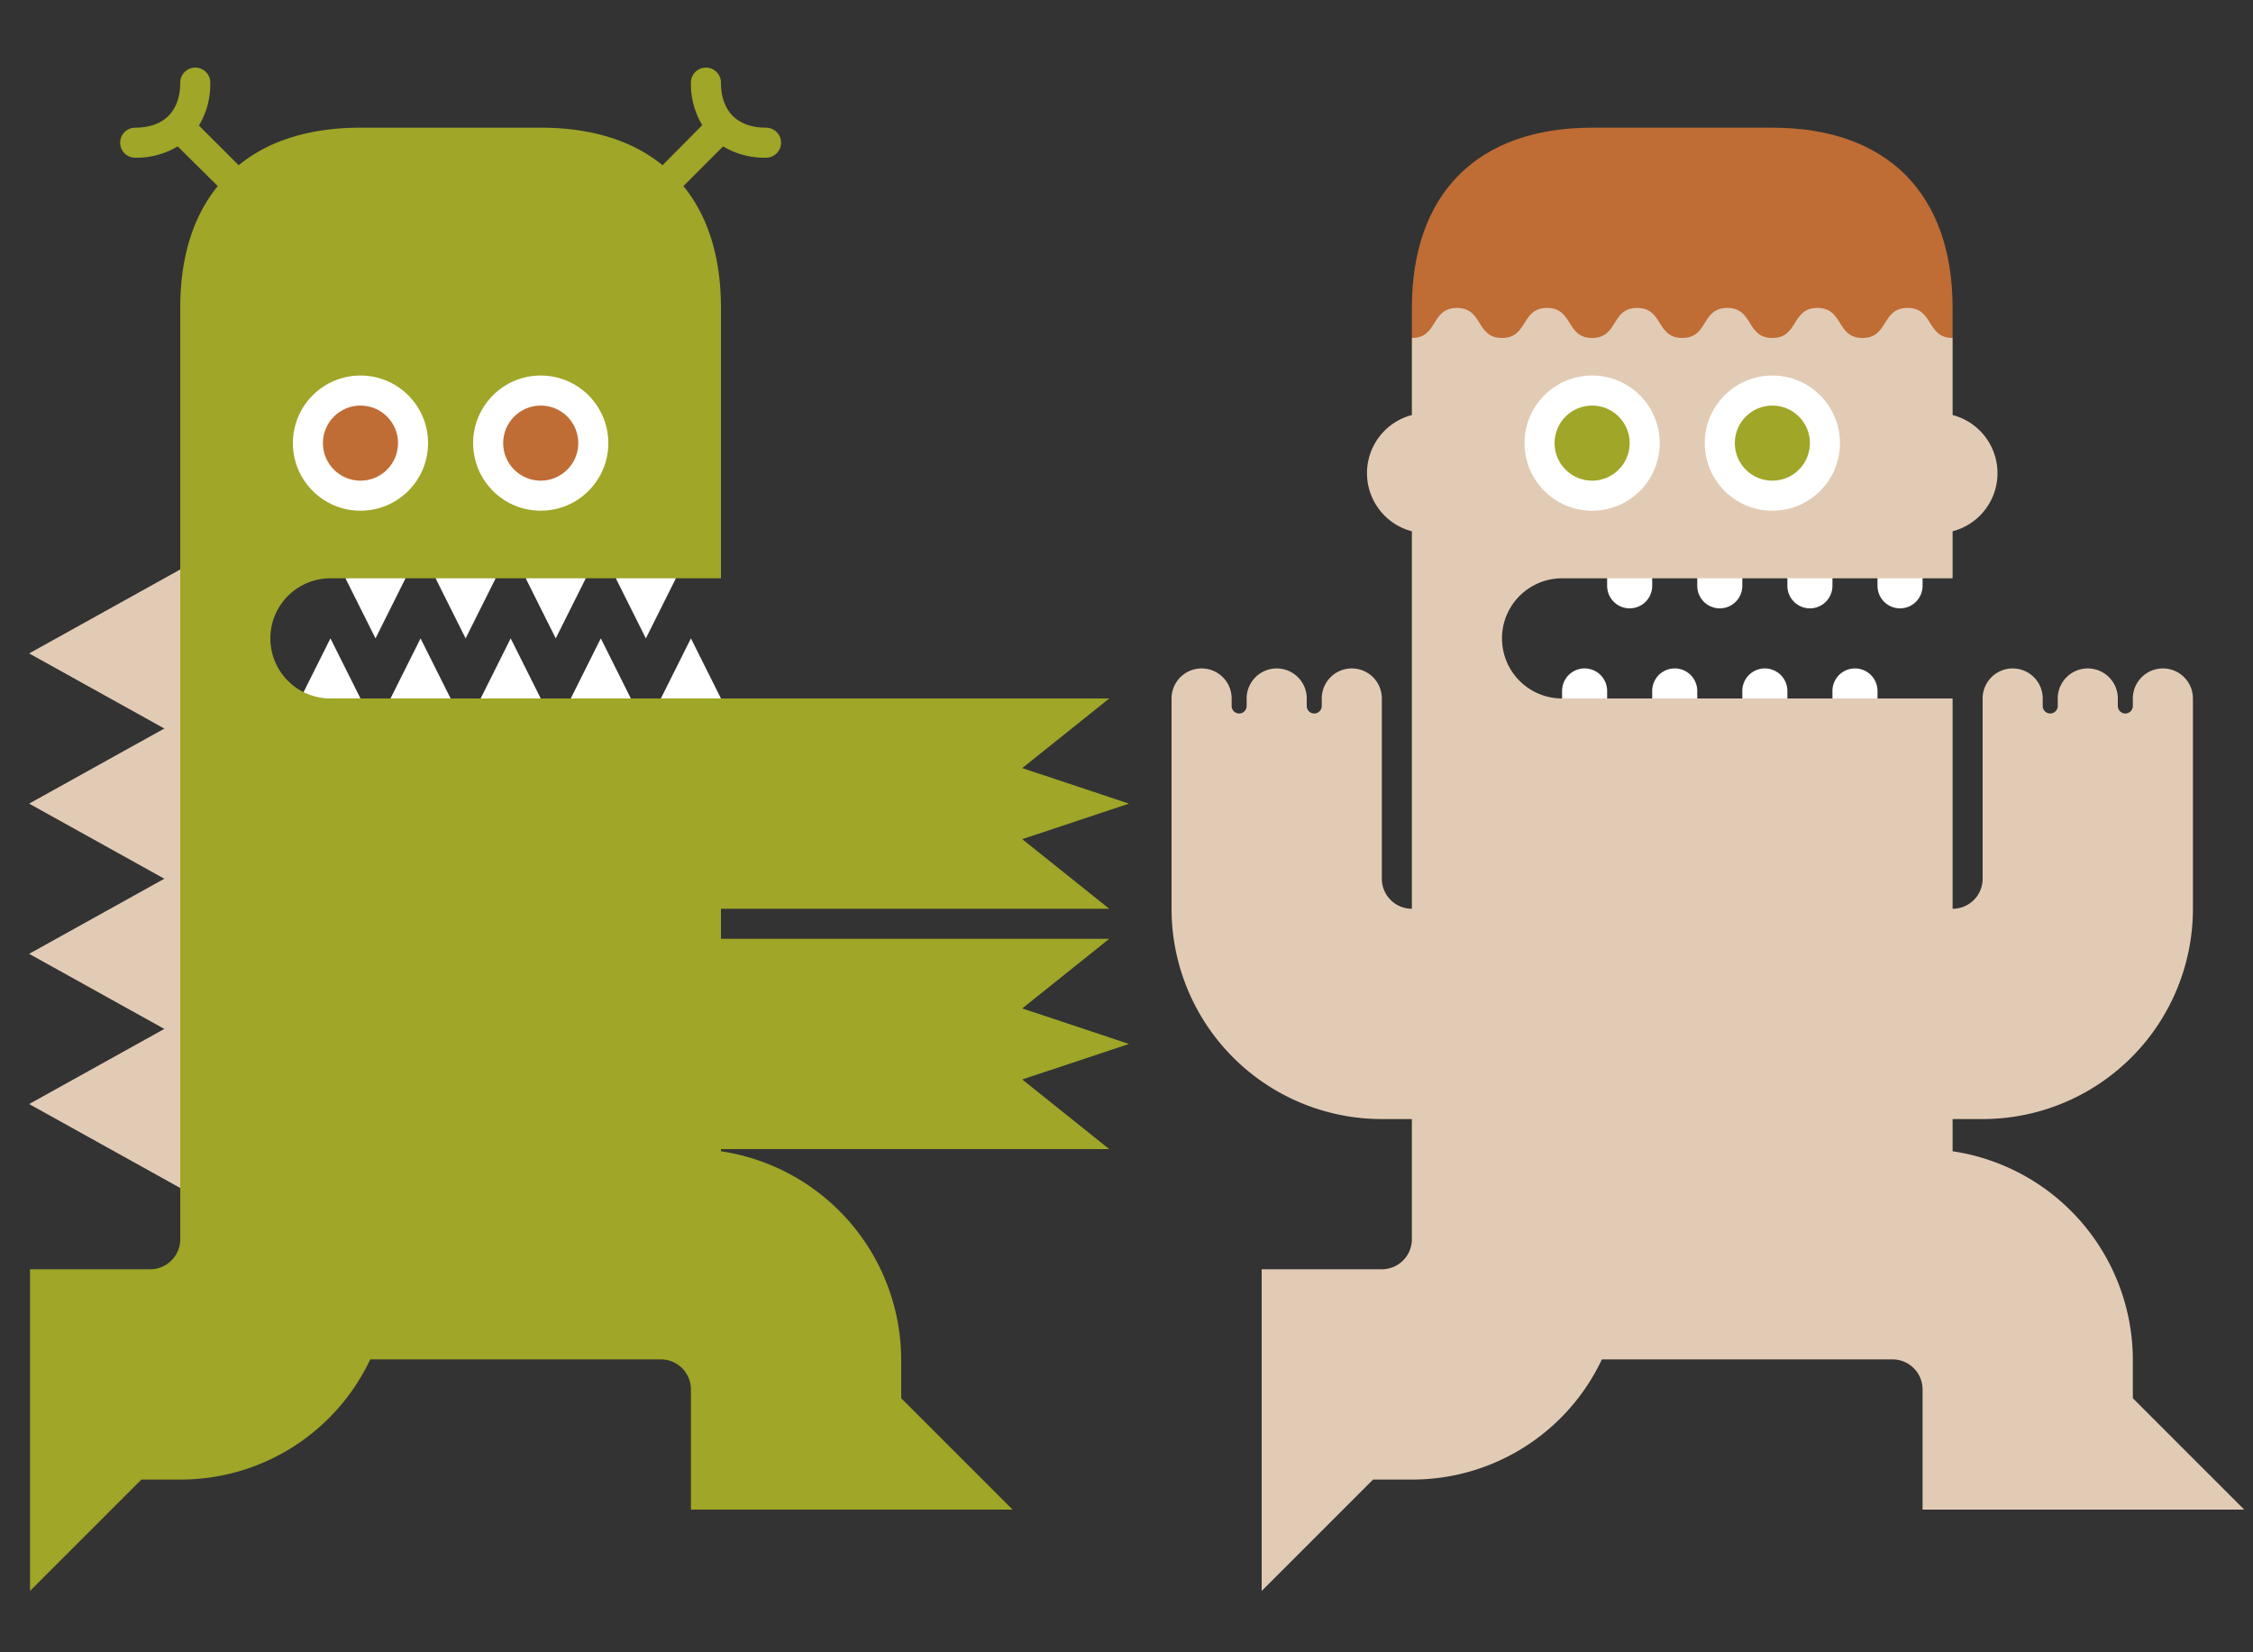
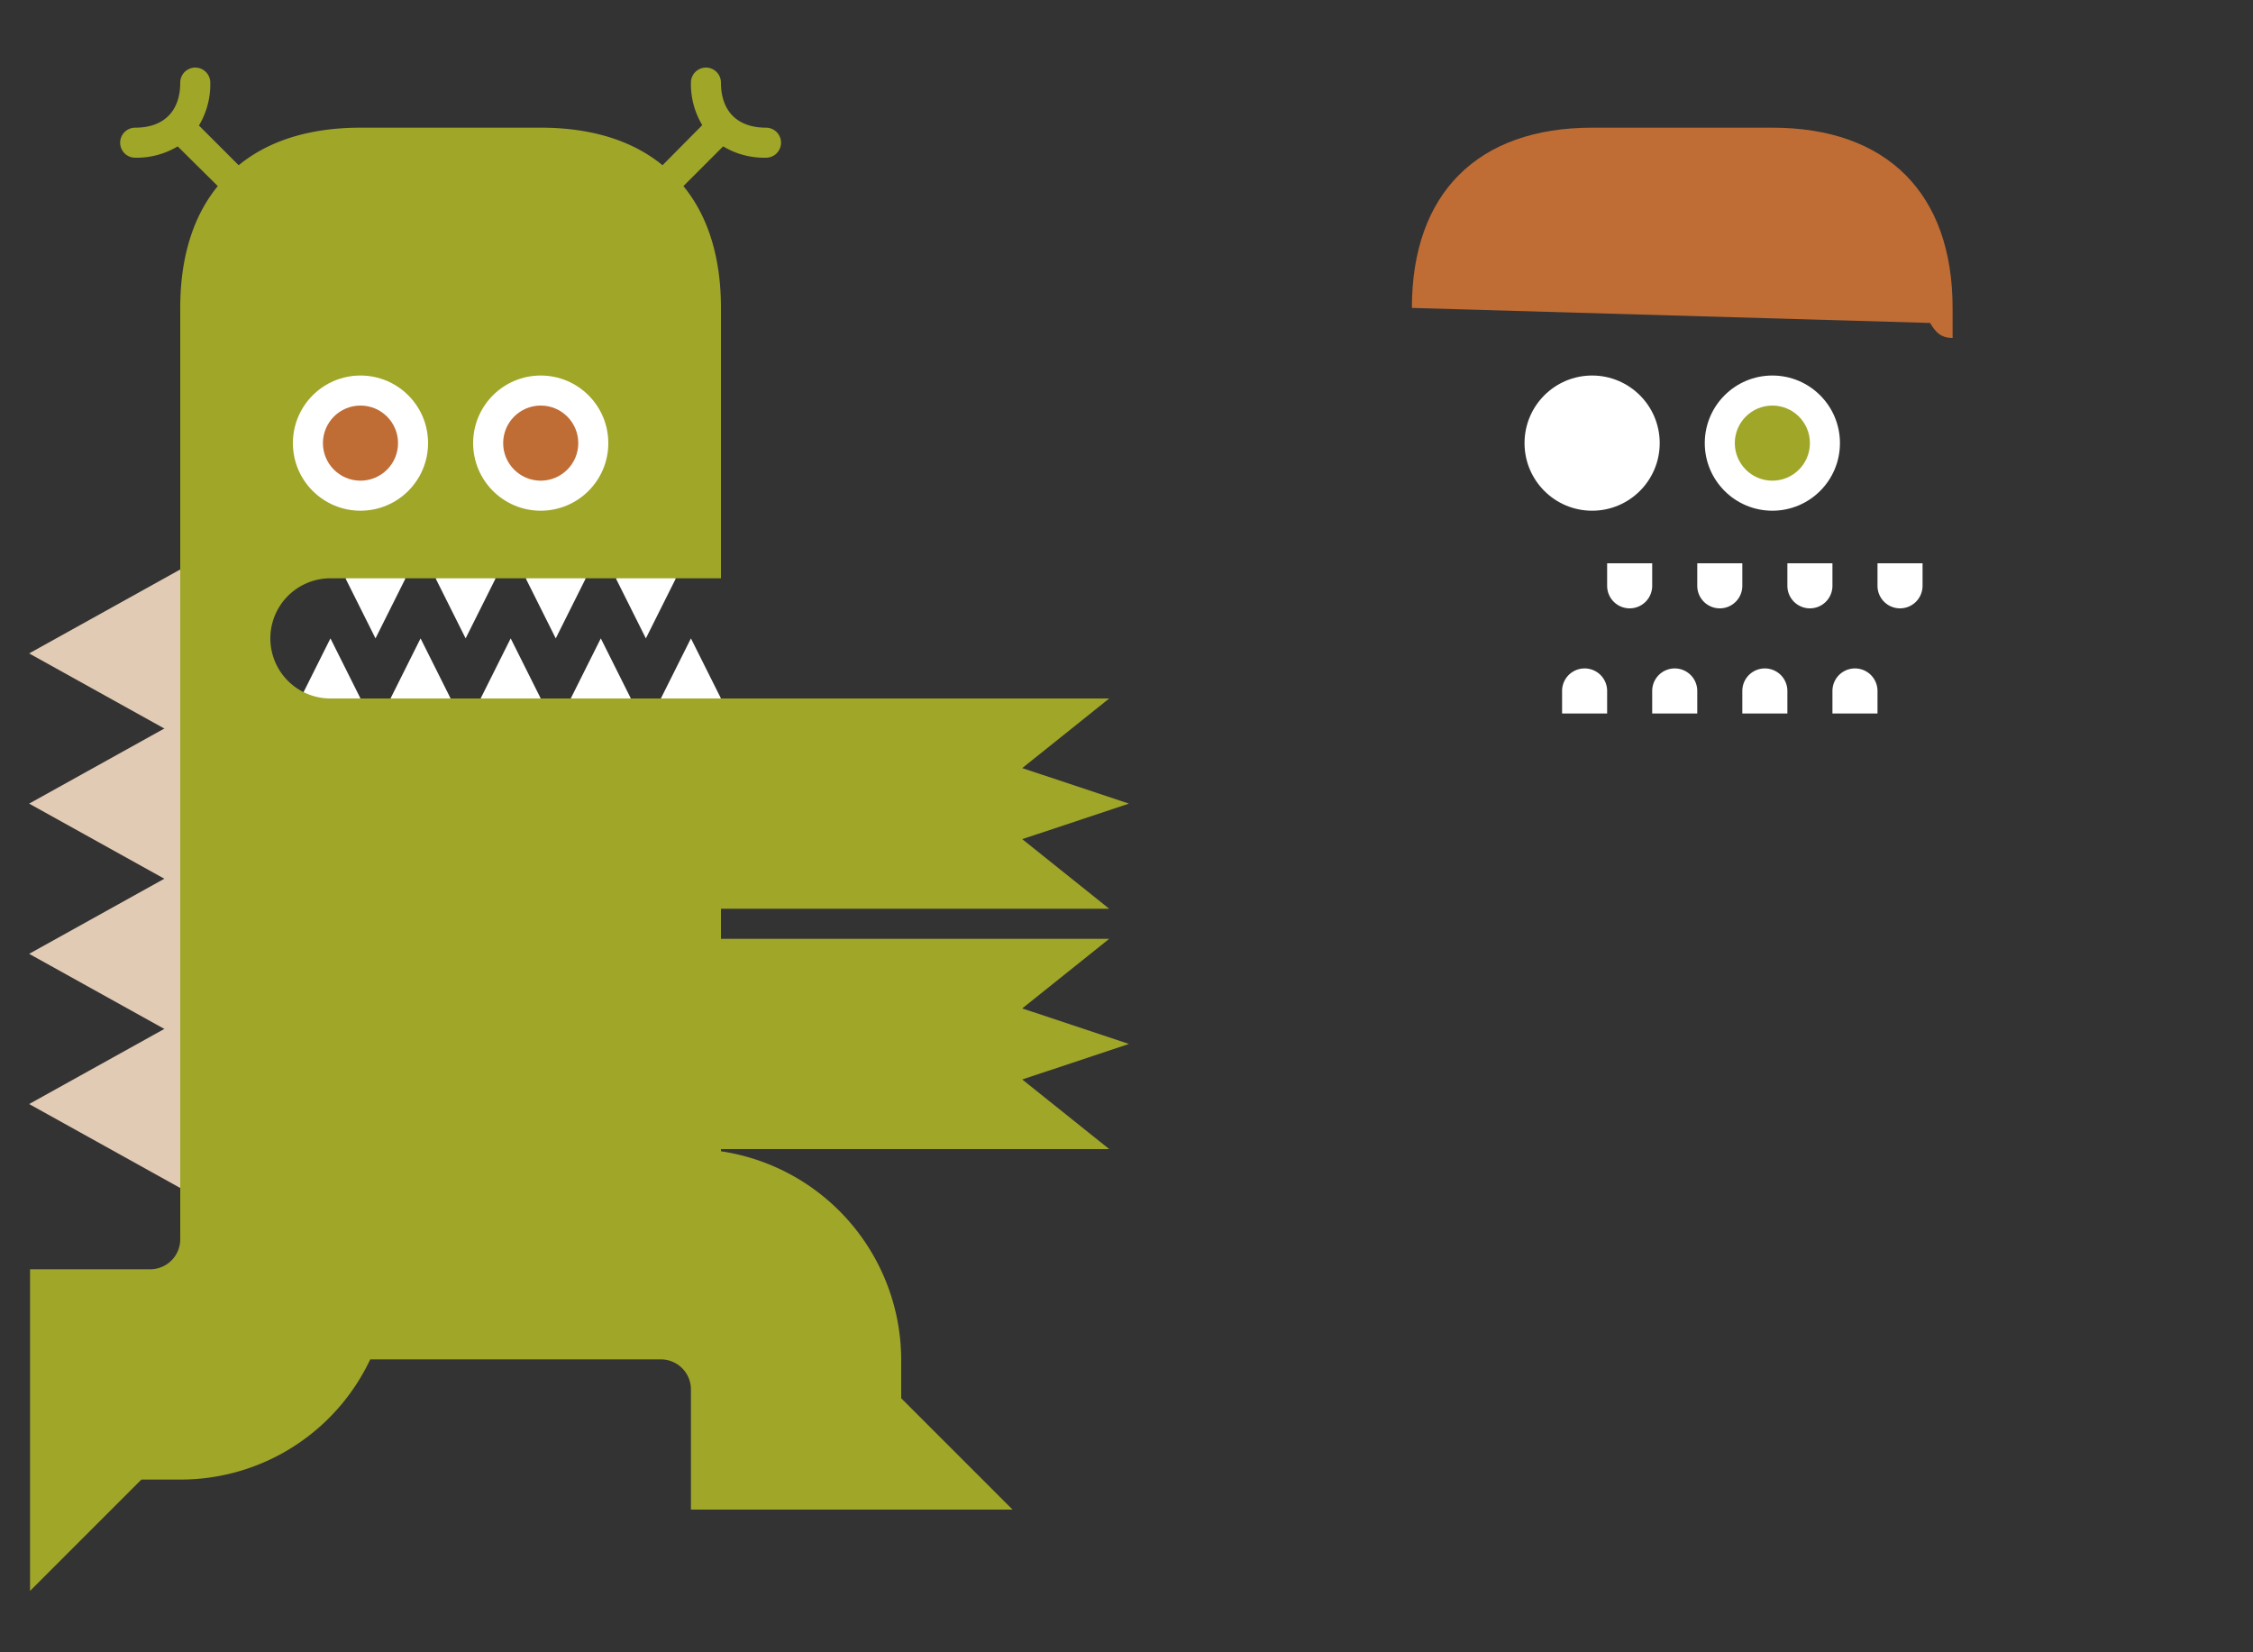
<svg xmlns="http://www.w3.org/2000/svg" id="Layer_1" data-name="Layer 1" viewBox="0 0 300 220">
  <rect x="0" y="0" width="300" height="220" fill="#333333" stroke="none" />
  <defs>
    <style>.cls-1{fill:#fff}.cls-2{fill:#e2cbb5}.cls-3{fill:#9fa628}.cls-4{fill:#bf6c35}</style>
  </defs>
  <g id="Logo_Layered_for-Black-BG" data-name="Logo Layered for-Black-BG">
    <g id="Human">
      <g id="Teeth">
        <path class="cls-1" d="M250 75v3a3 3 0 006 0v-3zM238 75v3a3 3 0 006 0v-3zM226 75v3a3 3 0 006 0v-3zM214 75v3a3 3 0 006 0v-3zM244 95v-3a3 3 0 016 0v3zM232 95v-3a3 3 0 016 0v3zM220 95v-3a3 3 0 016 0v3zM208 95v-3a3 3 0 016 0v3z" />
      </g>
-       <path id="Body" class="cls-2" d="M298.83 201L284 186.17V181a28.13 28.13 0 00-24-27.71V149h4a28 28 0 0028-28V93a4 4 0 00-8 0v1a1 1 0 01-2 0v-1a4 4 0 00-8 0v1a1 1 0 01-2 0v-1a4 4 0 00-8 0v24a4 4 0 01-4 4V93h-52a8 8 0 010-16h52v-6.26a8 8 0 000-15.48V45l-5-5h-62l-5 5v10.26a8 8 0 000 15.48V121a4 4 0 01-4-4V93a4 4 0 00-8 0v1a1 1 0 01-2 0v-1a4 4 0 00-8 0v1a1 1 0 01-2 0v-1a4 4 0 00-8 0v28a28 28 0 0028 28h4v16a4 4 0 01-4 4h-16v42.83L182.83 197H188a27.92 27.92 0 0025.3-16H252a4 4 0 014 4v16z" />
      <g id="Eye_Left" data-name="Eye Left">
        <circle class="cls-1" cx="212" cy="59" r="9" />
-         <circle class="cls-3" cx="212" cy="59" r="5" />
      </g>
      <g id="Eye_Right" data-name="Eye Right">
        <circle class="cls-1" cx="236" cy="59" r="9" />
        <circle class="cls-3" cx="236" cy="59" r="5" />
      </g>
-       <path class="cls-4" d="M188 41c0-15.25 8.75-24 24-24h24c15.25 0 24 8.75 24 24v4c-1.75 0-2.38-1-3-2s-1.25-2-3-2-2.38 1-3 2-1.25 2-3 2-2.38-1-3-2-1.25-2-3-2-2.38 1-3 2-1.25 2-3 2-2.38-1-3-2-1.25-2-3-2-2.38 1-3 2-1.25 2-3 2-2.38-1-3-2-1.25-2-3-2-2.38 1-3 2-1.25 2-3 2-2.38-1-3-2-1.25-2-3-2-2.38 1-3 2-1.25 2-3 2-2.38-1-3-2-1.25-2-3-2-2.38 1-3 2-1.25 2-3 2z" />
+       <path class="cls-4" d="M188 41c0-15.25 8.75-24 24-24h24c15.25 0 24 8.75 24 24v4c-1.75 0-2.38-1-3-2z" />
    </g>
    <g id="Martian">
      <g id="Teeth-2" data-name="Teeth">
        <path class="cls-1" d="M96 93l-4-8-4 8 4 2 4-2zM84 93l-4-8-4 8 4 2 4-2zM72 93l-4-8-4 8 4 2 4-2zM60 93l-4-8-4 8 4 2 4-2zM48 93l-4-8-4 8 4 2 4-2zM90 77l-4 8-4-8 4-2 4 2zM78 77l-4 8-4-8 4-2 4 2zM66 77l-4 8-4-8 4-2 4 2zM54 77l-4 8-4-8 4-2 4 2z" />
      </g>
      <g id="Thorns">
        <path class="cls-2" d="M28 160.4L3.88 147 28 133.6v26.8z" />
        <path class="cls-2" d="M28 140.4L3.88 127 28 113.6v26.8z" />
        <path class="cls-2" d="M28 120.4L3.88 107 28 93.6v26.8z" />
        <path class="cls-2" d="M28 100.4L3.88 87 28 73.6v26.8z" />
      </g>
      <path id="Body-2" data-name="Body" class="cls-3" d="M44 93a8 8 0 010-16h52V41c0-6.75-1.72-12.22-5-16.22l5.29-5.29A10.61 10.61 0 00102 21a2 2 0 000-4c-3.81 0-6-2.19-6-6a2 2 0 00-4 0 10.61 10.61 0 001.51 5.66L88.22 22c-4-3.28-9.47-5-16.22-5H48c-6.75 0-12.22 1.72-16.22 5l-5.29-5.29A10.61 10.61 0 0028 11a2 2 0 00-4 0c0 3.81-2.19 6-6 6a2 2 0 000 4 10.61 10.61 0 005.66-1.51L29 24.78c-3.28 4-5 9.47-5 16.22v124a4 4 0 01-4 4H4v42.83L18.83 197H24a27.92 27.92 0 0025.3-16H88a4 4 0 014 4v16h42.83L120 186.17V181a28.13 28.13 0 00-24-27.71V153h51.7l-11.58-9.27 14.2-4.73-14.2-4.73L147.7 125H96v-4h51.7l-11.58-9.27 14.2-4.73-14.2-4.73L147.7 93z" />
      <g id="Eye_Left-2" data-name="Eye Left">
        <circle class="cls-1" cx="48" cy="59" r="9" />
        <circle class="cls-4" cx="48" cy="59" r="5" />
      </g>
      <g id="Eye_Right-2" data-name="Eye Right">
        <circle class="cls-1" cx="72" cy="59" r="9" />
        <circle class="cls-4" cx="72" cy="59" r="5" />
      </g>
    </g>
  </g>
</svg>